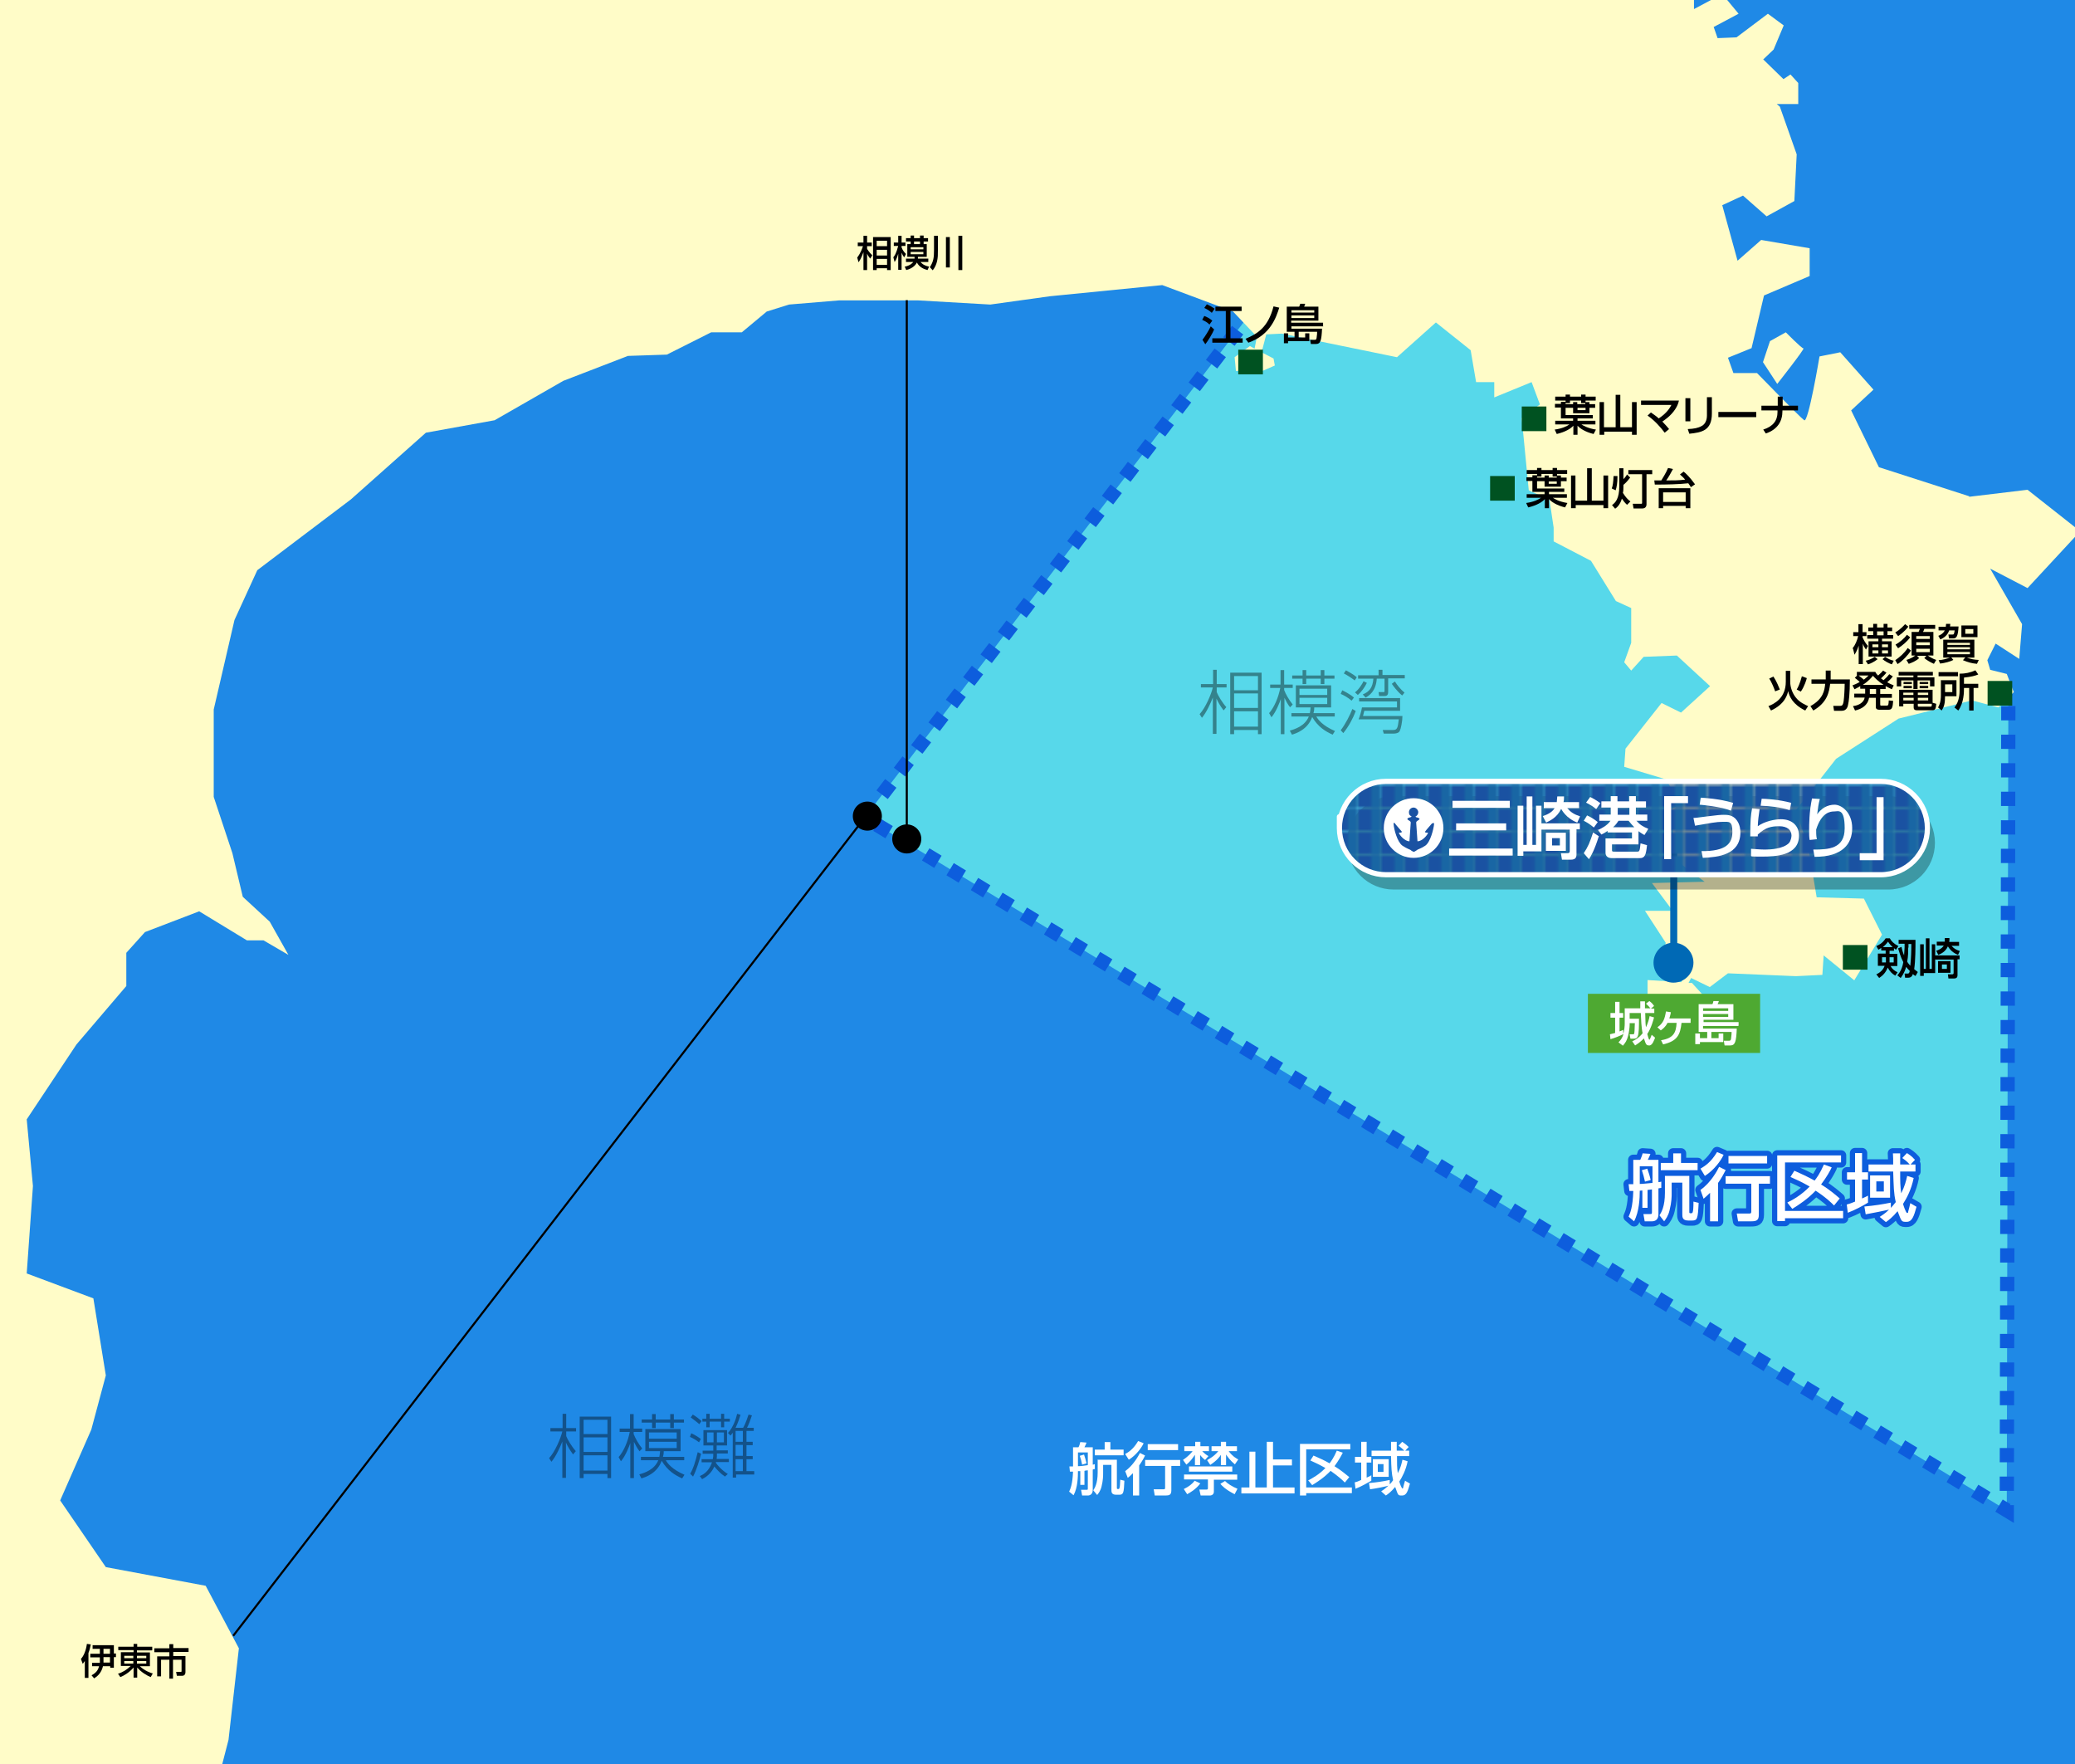
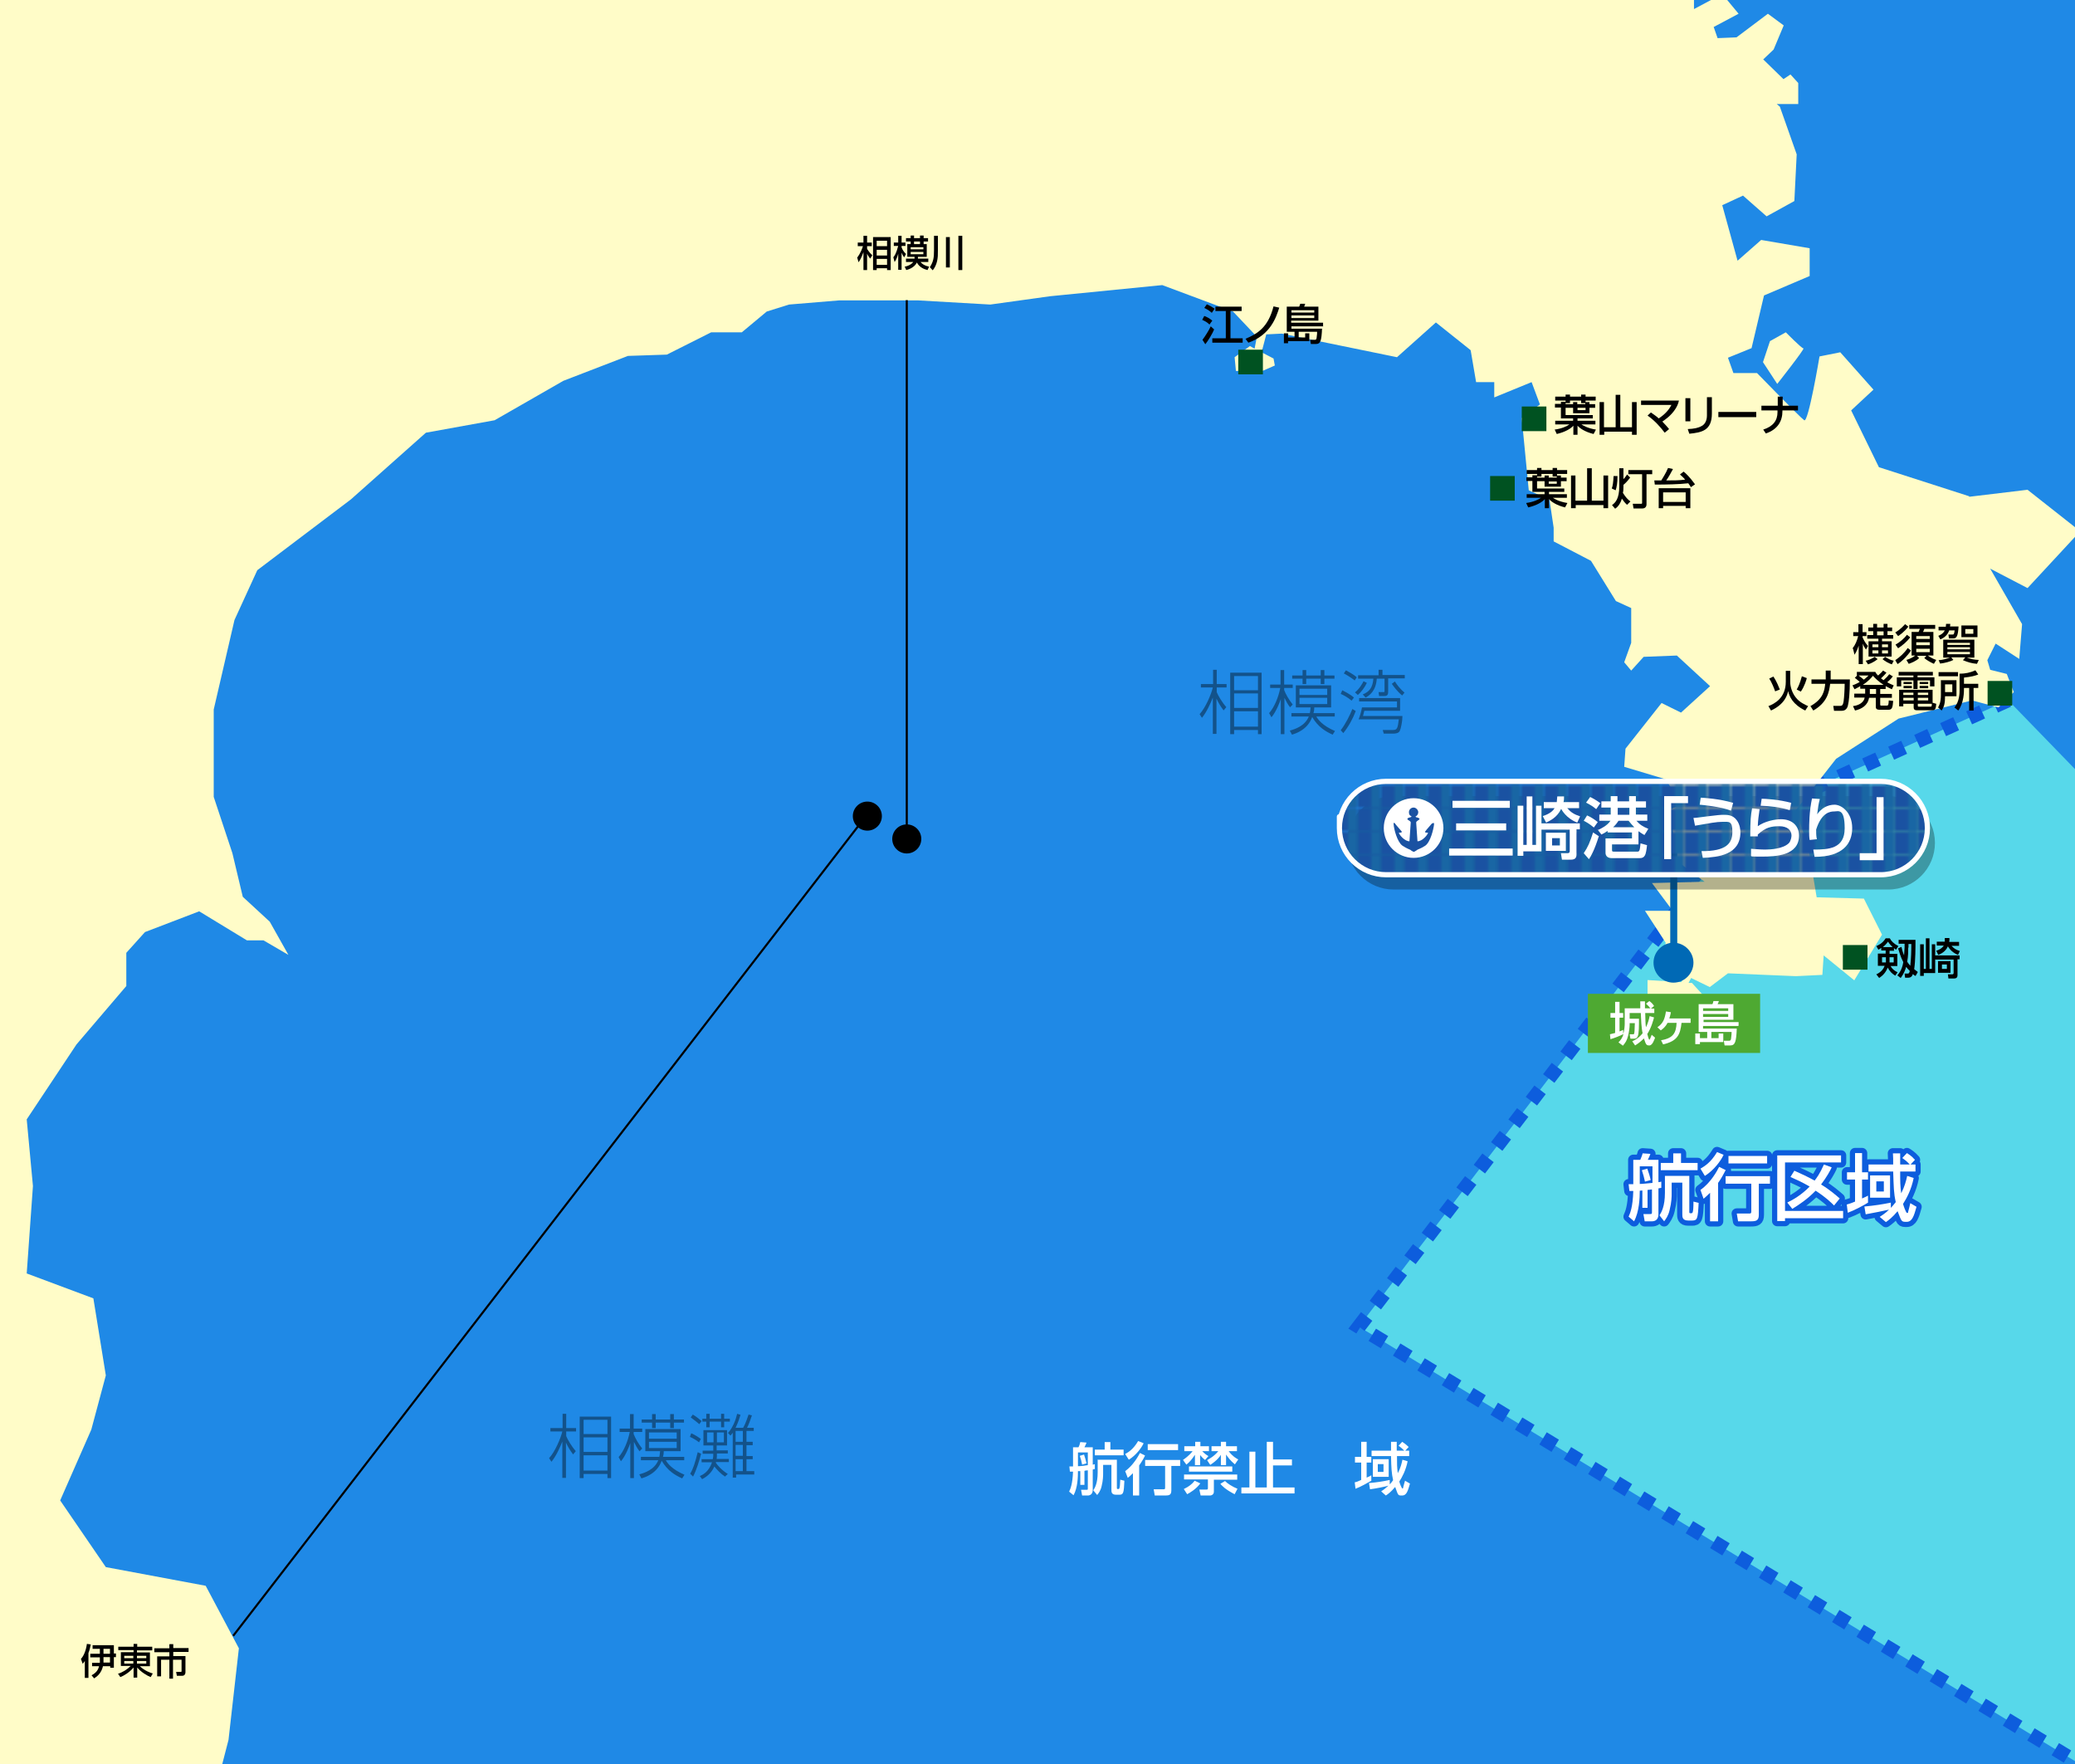
<svg xmlns="http://www.w3.org/2000/svg" width="800" height="680" version="1.1" viewBox="0 0 800 680">
  <defs>
    <style>
      .cls-1 {
        fill: #005221;
      }

      .cls-2 {
        fill: #fff;
      }

      .cls-3 {
        opacity: .4;
      }

      .cls-4 {
        fill: #1966a4;
      }

      .cls-5, .cls-6, .cls-7, .cls-8, .cls-9 {
        fill: none;
      }

      .cls-10 {
        isolation: isolate;
      }

      .cls-6 {
        stroke: #000;
        stroke-width: .8px;
      }

      .cls-7 {
        stroke: #fff;
        stroke-width: 2px;
      }

      .cls-7, .cls-8 {
        stroke-linejoin: round;
      }

      .cls-8 {
        stroke: #0d5ddd;
        stroke-width: 4px;
      }

      .cls-11 {
        fill: #4ea932;
      }

      .cls-12 {
        fill: #57d8ea;
        stroke: #0d5ddd;
        stroke-dasharray: 5.5;
        stroke-width: 5.5px;
      }

      .cls-13 {
        fill: url(#_新規パターンスウォッチ_1);
      }

      .cls-14 {
        fill: #1f89e6;
      }

      .cls-15 {
        fill: #0069b5;
      }

      .cls-16 {
        fill: #1a52a2;
      }

      .cls-17 {
        mix-blend-mode: multiply;
        opacity: .3;
      }

      .cls-9 {
        stroke: #0069b5;
        stroke-width: 2.7px;
      }

      .cls-18 {
        fill: #fffcc8;
      }

      .cls-19 {
        clip-path: url(#clippath);
      }
    </style>
    <clipPath id="clippath">
      <rect class="cls-5" width="800" height="680" />
    </clipPath>
    <pattern id="_新規パターンスウォッチ_1" data-name="新規パターンスウォッチ 1" x="0" y="0" width="8.5" height="8.5" patternTransform="translate(163.8 240)" patternUnits="userSpaceOnUse" viewBox="0 0 8.5 8.5">
      <g>
        <rect class="cls-5" width="8.5" height="8.5" />
        <rect class="cls-16" x="0" width="8.5" height="8.5" />
        <rect class="cls-4" x="4.8" width="3.8" height="8.5" />
      </g>
    </pattern>
  </defs>
  <g class="cls-10">
    <g id="map">
      <g class="cls-19">
        <rect class="cls-14" x="-71.4" y="-8.2" width="1101.9" height="692.1" />
-         <path class="cls-12" d="M774.2,269.9s-143.8-123.8-143.8-126.7-46.7-69.6-46.7-69.6l-100.3,45.5-150,196,440.3,267.1.6-312.2" />
+         <path class="cls-12" d="M774.2,269.9l-100.3,45.5-150,196,440.3,267.1.6-312.2" />
        <polygon class="cls-18" points="924.4 24 912.6 37.9 928.7 51.8 932.9 59.3 920.1 64.6 911.5 48.6 892.8 67.8 900.3 82.3 909.4 79.6 910.5 84.4 884.3 99.9 877.3 112.8 846.8 116.5 912.1 142.2 927.6 155.5 927.6 166.8 922.8 168.9 922.2 176.9 944.2 203.1 944.2 248.6 922.2 260.9 912.6 270.5 890.7 284.4 887.5 306.3 885.9 326.6 889.1 331.4 887.5 336.8 888 346.9 898.7 355 907.8 370.5 908.3 380.1 899.8 403.6 894.4 405.8 895 419.7 899.8 426.1 908.3 426.6 915.3 442.6 910.5 456.5 891.8 465.6 889.6 473.7 898.2 486.5 905.1 502 902.5 510.5 892.3 515.9 883.2 508.9 876.8 516.4 893.9 526.6 905.7 526.1 916.9 536.2 926.5 536.2 934 554.9 936.1 577.4 927.6 588.1 918.5 591.8 918.5 585.9 896 585.9 896.6 591.3 889.1 601.4 883.7 603.6 856.5 610 846.3 609.5 835.1 606.3 823.3 606.8 812.1 606.3 809.4 611.6 809.4 615.9 808.9 621.2 813.2 628.2 816.4 631.4 823.9 631.4 829.2 636.2 838.8 636.7 866.1 648 876.3 654.4 883.2 661.9 948.4 661.9 956.5 41.6 924.4 24" />
        <path class="cls-18" d="M759.2,191.3l-34.8-11.2-10.7-21.9,8.6-8-12.8-14.4-8,1.6s-4.3,25.7-5.9,24.6c-1.6-1.1-18.2-18.2-18.2-18.2h-9.1l-2.1-5.9,9.1-3.7,4.8-20.3,17.6-7.5v-10.7l-18.7-3.2-9.1,8-5.9-21.4,8-3.7,9.1,8,10.7-5.9.9-18-6.5-18.4-1.2-1h8.3v-8.1l-3-3.3-2.7,1.8-7.8-7.6,4-3.8,3.9-9.3-6.1-4.5-12.1,9.1-7.3.3-1.5-4.3,9.6-5.1-6.3-7.6-10.9,5.8V-3.9l3.8-7.8h11.4l11.7-4.5-1.3-3-5.3-1.3-9.6,2.5-3-4.8-32.7,13.7-.3-.3H-70.6v725H58.5l18.4-1.6,11.2-43.3,4-35.3-12.8-24.1-38.5-7.2-17.6-25.7,12-27.3,5.6-20.9-4.8-29.7-25.7-9.6,2.4-33.7-2.4-25.7,19.2-28.9,19.2-22.5v-12.8l7.2-8,20.9-8,18.4,11.2h6.4l9.6,5.6-7.2-12.8-10.4-9.6-4-16.8-7.2-21.7v-33.7l8-34.5,8.8-19.2,36.1-27.3,28.9-25.7,26.5-4.8,26.5-15.2,24.9-9.6,15-.5,17.1-8.6h11.8l9.6-8,8.6-2.7,19.3-1.6h30.5l27.8,1.6,23-3.2,43.3-4.3,27.3,10.2,8.6,9.1h.7s-1,5.2-1,5.2l-1.8-1-5.9,4.3.5,5.3h10.2l4.8-2.1-.5-2.7-4.6-2.4,1.8-6.9,6-.3,44.4,9.1,15-13.4,13.4,10.7,2.1,12.3h7v5.9l14.4-5.9,3.2,8.6-7,5.3,2.7,27.8,8,3.7,1.6,10.7v5.3l14.4,7.5,9.6,15.5,5.9,2.7v13.4l-2.7,7.5,2.7,3.2,4.8-5.3,12.8-.5,12.8,11.8-11.2,10.2-7.5-3.7-13.9,17.6-.5,7,16,4.8,5.9,9.6-4.3,2.1,2.7,19.8,10.7,8-20.3.5,8,10.7h-10.7l8,12.3-1.6,8,8.9,4.3-1.3,2.9-13-.8v5.9l11.8,4.8,11.8,4.3,3.7-2.7-10.2-11.2h-1.3c0,0,1-1.9,1-1.9l7.2,3.5,7-5.3,26.2,1.1,10.2-.5.5-7.5,11.8,9.6,10.7-17.6-7-13.9-18.2-.5-3.2-19.2-4.8-14.4,15.5-19.8,24.1-15.5,28.3-7,10.2,2.7,5.9-5.9-2.7-7-6.4-1.6-1.1-3.7,3.2-6.4,9.1,5.9,1.1-13.4-12.3-21.4,14.4,7.5,20.3-21.9-20.3-16-22.5,2.7Z" />
        <g>
          <path d="M730.3,366.5h-1.8v1.2h3v4.7h-2.6c.5,1,1.4,1.8,2.7,2.4l-.9,1.3c-1.3-.8-2.1-1.6-2.9-3.1-.8,1.9-1.8,3-3.3,4l-1.1-1.4c1.5-.7,2.7-1.8,3.2-3.3h-2.6v-4.7h3v-1.2h-1.7v-1c-.5.4-.8.5-1.1.7l-.8-1.4c.7-.3,2.4-1,3.6-3h1.6c.6,1.1,1.4,2,3.3,3l-.9,1.4c-.4-.3-.6-.4-.8-.6v.8ZM727.1,369h-1.5v2h1.5v-2ZM729.7,365.1c-.5-.5-1-.9-1.8-2.1-.5.7-1.1,1.4-2,2.1h3.7ZM730.1,369h-1.6v2h1.6v-2ZM738.4,376.2c-.4-.3-.6-.4-.9-.7-.3.8-.7,1.4-1.9,1.4h-1.1l-.2-1.6h1.1c.4,0,.7,0,.9-1-.7-.7-1.1-1.2-1.4-1.6-.7,2.5-1.7,3.7-2.1,4.3l-1.3-1c.5-.6,1.8-2,2.3-5.1-1.1-2.1-1.6-4.1-2-5.3l1.3-.6c.4,1.8.7,2.6,1,3.3,0-.8.2-2.2.2-3.1v-1.4h-2.3v-1.5h6.5c0,2.9,0,8-.5,11.3.6.5,1,.8,1.4,1.1l-.8,1.4ZM735.7,365.3c0,1.3,0,3.3-.4,5.4.4.7.8,1.1,1.2,1.6.3-2.8.4-5.6.4-8.4h-1.1v1.4Z" />
          <path d="M746.1,369.7v5.4h-4.4v1.1h-1.4v-12.2h1.4v9.5h.8v-11.8h1.4v11.8h.9v-9.5h1.3v4.3h9.4v1.5h-.8v6c0,.5,0,1.4-1.4,1.4h-2.1l-.2-1.6h1.6c.6,0,.6-.3.6-.7v-5h-7ZM751.6,361.7c0,.5,0,.9-.1,1.4h3.8v1.5h-2.9c.9,1,1.6,1.5,3.2,2l-.7,1.5c-2.8-1.1-3.8-3.2-3.9-3.3-1,2.2-2.8,2.9-3.7,3.3l-.8-1.6c.7-.2,2.2-.8,2.9-2h-2.7v-1.5h3.1c0-.5,0-.9,0-1.4h1.7ZM752,370.5v4.5h-4.8v-4.5h4.8ZM748.7,371.8v1.7h1.9v-1.7h-1.9Z" />
        </g>
        <g>
          <path d="M464.3,121.8c.8.3,1.9.8,3.1,1.8l-1.1,1.5c-1.1-1-1.5-1.2-2.8-1.8l.8-1.5ZM468.1,127c-.6,1.5-2.4,4.5-3.4,5.7l-1.1-1.7c1-1.3,2.5-3.7,3.2-5.2l1.3,1.2ZM465.3,117.3c.9.4,2,1,3,1.7l-1.1,1.6c-.7-.6-1.4-1.2-2.9-1.9l1-1.4ZM478.7,118.2v1.7h-4.3v10.5h4.7v1.7h-11.7v-1.7h5.2v-10.5h-4v-1.7h10.1Z" />
          <path d="M480.2,130.6c4.5-1.9,8.7-4.3,10.8-12.5l2.2.5c-1.2,3.8-3.4,10.5-11.9,13.5l-1.1-1.5Z" />
          <path d="M510.2,125.8h-12.3v.9h11.8c-.2,4.6-.6,5.9-2.3,5.9h-2l-.3-1.6h1.6c.5,0,.8,0,.9-.7.2-1.2.2-2,.2-2.4h-7.1v2.2h2.5v-1.6h1.6v3h-8.2v.8h-1.6v-3.8h1.6v1.6h2.5v-2.2h-3v-9.7h4.8c.1-.3.3-.7.4-1.1h1.9c-.1.4-.2.7-.4,1.1h5.5v5.4h-10.5v.8h12.3v1.3ZM497.9,119.6v.9h8.8v-.9h-8.8ZM497.9,121.6v1h8.8v-1h-8.8Z" />
        </g>
        <path class="cls-18" d="M688.5,128.1l-6.1,3.4-2.7,8.1,5.5,8.4s10.8-13.7,10.1-13.7-6.8-6.2-6.8-6.2Z" />
        <g>
          <path d="M592.6,183.3v-.6h-4v-1.5h4v-.8h1.7v.8h4.3v-.8h1.7v.8h3.9v1.5h-3.9v1h-1.7v-1h-4.3v1h-1.7v.4h2.9v-.8h1.6v.8h3.1v-.8h1.6v.8h2.2v1.4h-2.2v2.1h-6.3v-2.1h-2.9v2.8h10.5v1.3h-5.9v.9h6.9v1.4h-5.4c.6.4,2.4,1.5,5.6,2l-.9,1.7c-3.3-.8-5.3-2.2-6.2-3.2v3.5h-1.6v-3.5c-1.1,1.2-3.1,2.4-6.4,3.2l-.8-1.7c2.9-.4,4.7-1.3,5.7-2h-5.5v-1.4h6.9v-.9h-4.7v-4.2h-2.3v-1.4h2.3v-.8h1.7ZM597.1,185.6v.9h3.1v-.9h-3.1Z" />
          <path d="M607.4,183.3v9.7h4.5v-12.5h1.8v12.5h4.5v-9.7h1.8v12.6h-1.8v-1.2h-10.7v1.2h-1.8v-12.6h1.8Z" />
          <path d="M623.6,183.7c0,2.5-.3,4.1-.7,5.3l-1.5-.7c.4-1,.6-2.5.7-4.8h1.5ZM625.9,184.7c.8-.8,1.1-1.3,1.4-1.8l1.2,1.2c-1.2,1.6-2.2,2.5-2.6,2.8v.5c0,.9,0,1.8-.2,2.6,1,1.6,1.9,2.6,2.9,3.3l-1.3,1.3c-.9-.8-1.4-1.5-2-2.4-.7,2.5-2.1,3.6-2.6,3.9l-1.2-1.4c1.3-.9,2.8-2.5,2.8-7.2v-7h1.6v4.2ZM637,181.2v1.6h-2.2v11.6c0,1.4-1.1,1.6-1.5,1.6h-3.5l-.3-1.8h3.1c.4,0,.5,0,.5-.4v-11h-5.3v-1.6h9.3Z" />
          <path d="M637.8,185.2c.3,0,1.9,0,2.7,0,.4-.7,1.8-2.8,2.6-4.8l1.9.4c-.8,1.5-1.6,3-2.6,4.4,2.8,0,4.9,0,7.3-.3-.9-1.1-1.5-1.5-2-2l1.4-1.1c.9.7,2.3,2,4.4,4.9l-1.6,1.1c-.2-.4-.5-.8-1-1.5-3.5.4-8.4.5-12.9.5l-.2-1.6ZM651.7,188.2v7.7h-1.8v-.9h-8.7v.9h-1.7v-7.7h12.2ZM641.2,189.8v3.7h8.7v-3.7h-8.7Z" />
        </g>
        <g class="cls-3">
          <g>
            <path d="M471.7,273.8c-1.3-1.7-2.2-3.4-2.7-4.5v13.6h-1.4v-14c-.8,2.1-2.5,5.8-4.2,7.8l-.9-1.4c2.3-2.5,4.5-7.7,5.1-10.3h-4.6v-1.3h4.7v-5.5h1.4v5.5h3.8v1.3h-3.8v1.8c.5,1.3,2.1,4,3.7,5.8l-1,1.2ZM486.5,283h-1.5v-1.6h-9.2v1.6h-1.5v-23.7h12.1v23.7ZM485,260.6h-9.2v5.5h9.2v-5.5ZM485,267.3h-9.2v5.6h9.2v-5.6ZM485,274.2h-9.2v5.9h9.2v-5.9Z" />
            <path d="M497.4,272.7c-.9-1.1-1.7-2.7-2.2-3.7v14h-1.4v-13.5c-.4,1.2-1.8,4.9-3.6,7l-.9-1.6c2.1-2.4,3.6-6.2,4.3-9.7h-3.9v-1.3h4v-5.6h1.4v5.6h3.3v1.3h-3.3v.8c.6,1.6,1.8,3.7,3.3,5.6l-1.1,1.1ZM497.4,281.6c1.8-.5,5.7-1.7,7.2-5.4h-6.7v-1.3h7.1c.1-.5.2-1.1.3-2.2h-5.7v-8.5h13.6v8.5h-6.5c0,.5,0,1.1-.3,2.2h8.2v1.3h-7.1c.6,1.1,2.3,3.5,7.2,5.6l-.9,1.4c-2.7-1.2-5.6-2.9-7.9-6.8-1.7,4.8-6.1,6.3-7.8,6.8l-.8-1.5ZM503.6,258.3v2.1h5.6v-2.1h1.4v2.1h3.9v1.2h-3.9v2.1h-1.4v-2.1h-5.6v2.1h-1.4v-2.1h-4v-1.2h4v-2.1h1.4ZM511.7,265.5h-10.7v2.4h10.7v-2.4ZM511.7,269h-10.7v2.4h10.7v-2.4Z" />
            <path d="M521.1,270.1c-1.5-1.3-3.2-2.2-4.2-2.6l.6-1.4c.6.3,2.9,1.4,4.5,2.8l-.9,1.2ZM522.7,274.1c-1.1,2.9-2.7,5.9-4.8,8.5l-1-1.1c1.8-2.3,3.6-5.9,4.5-8.2l1.3.8ZM522.3,262.3c-1-.8-3-2.1-4.2-2.7l.8-1.2c.7.4,2.9,1.5,4.2,2.7l-.9,1.3ZM527,263.2c-.8,1.7-2.1,3.5-3.5,4.7l-1.1-1c1.5-1.1,2.9-3.4,3.3-4.3l1.2.6ZM531.5,260.2v-2h1.5v2h8.6v1.3h-6.4v4.7c0,1.2,0,2.1-1.4,2.1h-2.1l-.2-1.5h1.8c.5.1.5-.2.5-.5v-4.7h-3c-.3,4.9-3,6.6-4.3,7.3l-1.1-1.2c2.6-1.1,3.8-2.6,4.1-6.1h-5.9v-1.3h7.9ZM539.8,269.1v4.9h-13.8c-.2.8-.3,1.3-.5,2h15.2c0,2-.6,4.9-1,5.7-.2.5-.8,1.1-2.6,1.1h-3.6l-.4-1.4h4c1.6,0,1.8-.8,2.2-4.1h-15.5c.4-1,1-2.8,1.3-4.6h13.5v-2.3h-14.6v-1.3h16ZM537.8,262.7c.7,1.2,2.3,3.2,3.7,4.3l-.9,1.1c-2-1.6-3.6-3.9-4-4.5l1.2-.9Z" />
          </g>
        </g>
        <g>
          <path d="M330.4,99.4c1.5-1.9,2.1-3.9,2.3-4.5h-2v-1.4h2.2v-2.6h1.4v2.6h1.8v1.4h-1.8v1c.1.2.8,1.4,2,2.5l-.8,1.3c-.4-.6-.8-1-1.2-1.9v6.3h-1.4v-6.9c-.9,2.4-1.4,3.2-1.9,3.9l-.5-1.8ZM343.4,91.4v12.7h-1.4v-.7h-4v.7h-1.4v-12.7h6.8ZM338,92.8v2.1h4v-2.1h-4ZM338,96.3v2.2h4v-2.2h-4ZM338,99.8v2.3h4v-2.3h-4Z" />
          <path d="M344.4,99.2c.5-.6,1.1-1.4,1.9-4.4h-1.7v-1.3h1.7v-2.6h1.3v2.6h1.5v1.3h-1.5v.6c.5,1.3,1.2,2,1.7,2.5l-.7,1.3c-.6-.8-.7-1.1-1-1.8v6.6h-1.3v-6.2c-.5,1.9-1.1,2.8-1.4,3.2l-.5-1.9ZM351.1,94.1v-1h-1.8v-1.3h1.8v-1h1.3v1h2.3v-1h1.4v1h1.7v1.3h-1.7v1h1.2v4.9h-3.4c0,.3,0,.4,0,.7h4v1.3h-3c.7.8,1.5,1.4,3.3,1.8l-.6,1.3c-1.6-.4-3.2-1.2-4.1-2.9-.3.6-1.3,2.2-4.1,2.9l-.6-1.3c2-.4,2.9-1.3,3.3-1.8h-2.8v-1.3h3.3c0-.3,0-.4,0-.7h-2.8v-4.9h1.3ZM351.1,95.3v.8h4.9v-.8h-4.9ZM351.1,97.1v.9h4.9v-.9h-4.9ZM354.7,94.1v-1h-2.3v1h2.3Z" />
          <path d="M360.1,90.9h1.5v5.5c0,2.1,0,2.6-.3,4.2-.3,1.3-.8,2.5-1.7,3.6l-1.1-1.2c1.4-2.2,1.6-3.7,1.6-6.6v-5.5ZM364.7,91.4h1.5v11.7h-1.5v-11.7ZM369.5,90.9h1.5v13.2h-1.5v-13.2Z" />
        </g>
        <g>
          <path d="M32.7,640.3c-.2.3-.4.5-.8,1.1l-.7-1.9c1.2-1.3,2-3.5,2.3-5.8l1.5.2c-.2.9-.4,2.1-.9,3.3v9.6h-1.4v-6.6ZM39.7,642.3c-.6,2.5-2,3.8-3.4,4.7l-1-1.2c2.1-1.1,2.6-2.4,2.9-3.5h-2.7v-1.3h3c0-.5,0-.5,0-1.6v-.5h-3.7v-1.4h3.7v-1.9h-2.8v-1.4h8.2v3.2h.8v1.4h-.8v4.1h-1.4v-.6h-2.7ZM42.4,640.9v-2.1h-2.5v.6c0,.8,0,1.1,0,1.5h2.5ZM42.4,637.5v-1.9h-2.5v1.9h2.5Z" />
          <path d="M58.6,636.2h-5.8v.8h5v5.3h-3.9c1.9,1.8,4.2,2.6,5,2.8l-.8,1.4c-1.3-.5-3.7-1.9-5.2-3.7v3.9h-1.4v-3.9c-1.6,1.9-3.8,3.2-5.1,3.7l-.9-1.3c1.7-.5,3.5-1.6,4.9-3h-3.8v-5.3h4.9v-.8h-5.9v-1.3h5.9v-1.1h1.4v1.1h5.8v1.3ZM47.9,639.2h3.5v-.9h-3.5v.9ZM47.9,641.3h3.5v-1h-3.5v1ZM52.8,638.3v.9h3.6v-.9h-3.6ZM52.8,640.3v1h3.6v-1h-3.6Z" />
          <path d="M65.4,633.8h1.4v1.5h5.9v1.5h-5.9v1.6h4.7v6.1c0,.3,0,1.5-1.3,1.5h-2l-.3-1.5h1.8c.3,0,.3-.1.3-.4v-4.3h-3.3v7.3h-1.4v-7.3h-3.2v6.4h-1.5v-7.7h4.7v-1.6h-5.8v-1.5h5.8v-1.5Z" />
        </g>
        <g class="cls-3">
          <g>
            <path d="M220.9,560.6c-1.3-1.7-2.2-3.4-2.7-4.5v13.6h-1.4v-14c-.8,2.1-2.5,5.8-4.2,7.8l-.9-1.4c2.3-2.5,4.5-7.7,5.1-10.3h-4.6v-1.3h4.7v-5.5h1.4v5.5h3.8v1.3h-3.8v1.8c.5,1.3,2.1,4,3.7,5.8l-1,1.2ZM235.7,569.8h-1.5v-1.6h-9.2v1.6h-1.5v-23.7h12.1v23.7ZM234.2,547.3h-9.2v5.5h9.2v-5.5ZM234.2,554.1h-9.2v5.6h9.2v-5.6ZM234.2,561h-9.2v5.9h9.2v-5.9Z" />
            <path d="M246.6,559.5c-.9-1.1-1.7-2.7-2.2-3.7v14h-1.4v-13.5c-.4,1.2-1.8,4.9-3.6,7l-.9-1.6c2.1-2.4,3.6-6.2,4.3-9.7h-3.9v-1.3h4v-5.6h1.4v5.6h3.3v1.3h-3.3v.8c.6,1.6,1.8,3.7,3.3,5.6l-1.1,1.1ZM246.6,568.3c1.8-.5,5.7-1.7,7.2-5.4h-6.7v-1.3h7.1c.1-.5.2-1.1.3-2.2h-5.7v-8.5h13.6v8.5h-6.5c0,.5,0,1.1-.3,2.2h8.2v1.3h-7.1c.6,1.1,2.3,3.5,7.2,5.6l-.9,1.4c-2.7-1.2-5.6-2.9-7.9-6.8-1.7,4.8-6.1,6.3-7.8,6.8l-.8-1.5ZM252.8,545.1v2.1h5.6v-2.1h1.4v2.1h3.9v1.2h-3.9v2.1h-1.4v-2.1h-5.6v2.1h-1.4v-2.1h-4v-1.2h4v-2.1h1.4ZM260.9,552.2h-10.7v2.4h10.7v-2.4ZM260.9,555.8h-10.7v2.4h10.7v-2.4Z" />
            <path d="M269.5,556c-.8-.7-2.5-1.7-3.5-2.1l.5-1.4c1.6.7,2.9,1.6,3.7,2.2l-.7,1.3ZM266.1,568.1c1.2-2,1.9-4.3,2.9-8.3l1.3.6c-.6,2.4-1.8,6.4-3.1,8.8l-1.1-1.1ZM269.6,549c-.6-.6-2.6-2.1-3.3-2.6l.8-1.1c1.4.8,2.7,1.9,3.4,2.5l-.9,1.2ZM276.4,559.1h4.2v1.2h-4.2c0,.9,0,1.5-.1,2.1h4.7v1.2h-5v.3c.6.9,2.2,2.8,4.6,4.3l-1.1,1c-1.8-1.2-3.2-2.8-4.1-3.9-.6,1.4-1.8,3.4-4.7,4.9l-.9-1.2c.9-.4,3.4-1.4,4.7-5.3h-4v-1.2h4.3c.2-.8.2-1.2.2-2.1h-4.1v-1.2h4.1v-2h-3.8v-5.9h9.1v5.9h-4v2ZM273.6,545v1.9h4.4v-1.9h1.2v1.9h2.2v1.1h-2.2v2.2h-1.2v-2.2h-4.4v2.2h-1.3v-2.2h-1.5v-1.1h1.5v-1.9h1.3ZM275.1,552.2h-2.5v3.8h2.5v-3.8ZM276.4,556h2.7v-3.8h-2.7v3.8ZM280.5,552.5c.5-.4,1.3-1.3,2.4-3.6.8-1.8,1.1-3.1,1.3-3.9l1.3.4c-.3,1-.9,2.9-1.9,5h2.9c1-1.6,1.9-4.6,2.1-5.1l1.3.3c-.7,2.1-1.2,3.5-1.9,4.8h2.6v1.2h-2.8v4.2h2.4v1.3h-2.4v4.2h2.4v1.2h-2.4v4.6h3v1.3h-7v1.2h-1.3v-17.3c-.4.6-.6.8-.9,1.1l-.9-1ZM286.4,551.6h-2.8v4.2h2.8v-4.2ZM286.4,557h-2.8v4.2h2.8v-4.2ZM286.4,562.5h-2.8v4.6h2.8v-4.6Z" />
          </g>
        </g>
        <g>
          <path d="M714.2,250c1.1-1.4,1.8-3.1,2.2-4.8h-1.9v-1.5h2v-3.1h1.6v3.1h1.5v1.5h-1.5v.5c.4.9,1.1,2.3,2.1,3.3l-.8,1.4c-.4-.6-.9-1.3-1.2-2.3v7.9h-1.6v-7.1c-.7,2.2-1.4,3.1-1.6,3.5l-.6-2.4ZM723.9,254.1c-1,.8-2.6,1.7-3.7,2l-.9-1.4c.6-.1,2-.5,3.5-1.5l1.1.9ZM724.2,247.2v-1h-4.3v-1.4h2.3v-1.5h-1.9v-1.4h1.9v-1.4h1.5v1.4h2.5v-1.4h1.5v1.4h1.8v1.4h-1.8v1.5h2.2v1.4h-4.3v1h3.7v5.9h-8.9v-5.9h3.7ZM721.9,248.4v1.1h2.3v-1.1h-2.3ZM721.9,250.7v1.2h2.3v-1.2h-2.3ZM723.7,243.4v1.5h2.5v-1.5h-2.5ZM727.9,249.5v-1.1h-2.3v1.1h2.3ZM727.9,251.9v-1.2h-2.3v1.2h2.3ZM726.8,253.2c1.2.8,2,1.2,3.3,1.5l-.7,1.4c-1-.3-2.7-1.2-3.6-2l1.1-1Z" />
          <path d="M735.8,241.5c-1.6,2.1-3.4,3.3-4,3.7l-1.1-1.4c2.1-1.2,3.4-2.8,3.8-3.2l1.3,1ZM736.8,250.7c-1.2,1.9-3.3,4.1-5.2,5.3l-.9-1.5c1.6-1.1,3.5-2.7,4.8-4.7l1.3,1ZM736.5,245.6c-1.2,1.7-2.9,3.1-4.7,4.3l-1-1.4c1.6-.9,3.4-2.4,4.4-3.8l1.3,1ZM743.4,252.8c.4.3,1.8,1.2,3.1,1.6l-.9,1.5c-1.3-.6-2.6-1.3-3.7-2.2l.8-.9h-3.6l.8.9c-1.1,1.1-3.1,1.9-4,2.2l-.9-1.5c1.7-.5,2.9-1.3,3.4-1.7h-1.4v-9.1h2.7c.3-.7.3-.7.5-1.2h-4.1v-1.5h10v1.5h-4.2c-.1.4-.2.6-.5,1.2h4v9.1h-2.2ZM738.8,245.2v1.1h5.2v-1.1h-5.2ZM738.8,247.6v1.1h5.2v-1.1h-5.2ZM738.8,250.1v1.3h5.2v-1.3h-5.2Z" />
          <path d="M750.2,241.5c0-.4.1-.7.1-1h1.6c0,.4,0,.6-.1,1h3.3c-.2,3.8-.8,4.6-2,4.6h-1.7l-.2-1.5h1.6c.4,0,.6,0,.8-1.6h-2.1c-.7,2-2.1,2.9-3.4,3.5l-.8-1.4c.5-.2,1.8-.7,2.5-2.1h-2.4v-1.4h2.8ZM747.4,254.5c1.6-.1,3.3-.6,4.4-1h-2.6v-6.9h12v6.9h-2.9c1.7.6,2.7.8,4.6.9l-.7,1.5c-2.1-.2-3.4-.6-5.4-1.4l.9-1.1h-5.4l.8,1c-1.1.6-3.3,1.2-5.1,1.4l-.6-1.4ZM750.8,247.8v.8h8.7v-.8h-8.7ZM750.8,249.5v.8h8.7v-.8h-8.7ZM750.8,251.3v.9h8.7v-.9h-8.7ZM756.2,241.1h6.2v4.5h-6.2v-4.5ZM757.7,242.5v1.8h3.1v-1.8h-3.1Z" />
          <path d="M688.4,258.6h1.8v4.2c0,2.2.9,4.5,2.1,6,1.4,1.9,3.7,2.9,4.8,3.4l-1.1,1.7c-4.9-2.4-6.1-5.4-6.6-7.5-.3,1.4-1.2,5-6.6,7.5l-1-1.7c2.3-.9,6.7-3.1,6.7-9.4v-4.2ZM684.4,266.5c-.4-1.1-1.3-3.5-2.3-4.9l1.6-.8c.4.6,1.2,1.7,2.5,5l-1.8.7ZM692.7,265.8c.5-.8,1.2-2.2,2-5.1l1.9.7c-.1.5-.9,3.2-2.3,5.2l-1.6-.8Z" />
          <path d="M698,272.2c5-2.8,5.4-6,5.7-8.6h-5.3v-1.7h5.5c0-.2,0-1.3,0-2.2v-1.2h1.9v1.3c0,1,0,1.6,0,2.1h7.4c0,5.5-.4,8.6-.7,9.8-.1.6-.5,2.3-2.4,2.3h-3l-.3-1.9h2.7c.9,0,1.1-.6,1.3-1.8.2-1.4.4-4.8.4-6.7h-5.6c-.4,3.2-1.1,7.2-6.5,10.3l-1.1-1.7Z" />
          <path d="M729.8,260.7c-.3.4-.9,1.2-2.2,2.3,1,.6,1.8.9,2.5,1.2l-.7,1.5c-.6-.3-1.3-.6-2.4-1.2v1.1h-2.1v1.9h4.5v1.5h-4.5v2.6c0,.4.2.4.4.4h2.1c.7,0,.7-.4.8-2l1.7.2c-.2,2.5-.4,3.4-1.8,3.4h-3.4c-.5,0-1.5,0-1.5-1.1v-3.5h-2.6c-.5,2.9-2.8,4.3-5.4,4.9l-.8-1.7c2.6-.3,4.3-1.7,4.5-3.3h-4v-1.5h4.2v-1.9h-1.9v-1c-1,.6-1.6.9-2.2,1.2l-.8-1.5c.5-.2,1.4-.5,2.8-1.3,0,0-.9-.9-1.9-1.6l.9-.9h-.1v-1.4h7.1c.2.4.5.9,1.1,1.4,1.3-1.2,1.4-1.3,1.9-1.9l1.3.8c-.6.8-1.4,1.5-2.1,2.2.3.2.5.4,1,.7,1.3-1.2,1.6-1.5,2.2-2.3l1.3.8ZM716.6,260.4c.8.6,1.9,1.5,2,1.6.9-.7,1.3-1.1,1.8-1.6h-3.7ZM726.2,264c-1.9-1.2-3.4-2.7-4.1-3.5-.6.7-1.6,2-3.9,3.5h8ZM720.9,265.6v1.9h2.4v-1.9h-2.4Z" />
          <path d="M732,259h13.2v1.4h-5.9v.7h6.5v3.5h-1.7v-2.3h-4.8v3.3h-1.6v-3.3h-4.7v2.3h-1.7v-3.5h6.4v-.7h-5.7v-1.4ZM746.5,271.3c-.1,1.6-.3,2.5-1.4,2.5h-5.7c-.8,0-1.6,0-1.6-1.1v-1.4h-4v1h-1.6v-6.4h12.9v5l1.4.4ZM733.8,269v1h4v-1h-4ZM733.8,267v.9h3.9v-.9h-3.9ZM733.9,262.9h3.2v.8h-3.2v-.8ZM733.9,264.4h3.2v.9h-3.2v-.9ZM739.4,267v.9h4v-.9h-4ZM739.4,269v1h4v-1h-4ZM739.4,271.3v.6c0,.4,0,.5.4.5h4.4c.5,0,.6,0,.6-1.1h-5.5ZM740.1,262.9h3.3v.8h-3.3v-.8ZM740.1,264.4h3.3v.9h-3.3v-.9Z" />
          <path d="M748.2,262.2h6.1v6.2h-4.4c0,2.8-.4,4.1-1.3,5.5l-1.4-1.2c.4-.7,1.1-1.9,1.1-4.8v-5.8ZM754.9,260.7h-7.5v-1.6h7.5v1.6ZM749.9,263.8v3h2.8v-3h-2.8ZM762.7,260c-1.2.5-2.7.9-5.5,1.2v2.4h5.5v1.6h-1.8v8.7h-1.7v-8.7h-2c0,1.5,0,5.7-2.2,8.7l-1.5-1.2c2-2.2,2-5.8,2-6.5v-6.5c2.2,0,4.1-.4,6.1-1.3l1.1,1.6Z" />
        </g>
        <line class="cls-6" x1="349.6" y1="115.7" x2="349.6" y2="324.2" />
        <circle cx="349.6" cy="323.4" r="5.6" />
        <circle cx="334.4" cy="314.6" r="5.6" />
        <line class="cls-6" x1="332" y1="317" x2="89.9" y2="630.6" />
        <g>
          <g>
            <path class="cls-8" d="M633.4,458.9c-.2,0-1,.1-1.2.1,0,2.8-.2,8.1-2.2,11.8l-2.1-1.8c.6-1.4,1.6-3.5,1.8-9.9-.3,0-1,0-1.5,0l-.3-2.6c1.2,0,1.3,0,1.8,0v-9.4h2.7c.3-.7.8-1.9.9-2.5l3,.2c-.2.6-.4,1.1-1,2.3h4.1v8.6c.3,0,.8-.1,1.1-.2v2.4c-.3,0-.8.2-1.1.2v10c0,2.1-1.3,2.7-2.5,2.7h-2.8l-.5-2.8h2.5c.7,0,.8,0,.8-.8v-8.7c-.9.1-1.3.2-1.7.2v6.9h-2v-6.7ZM637.1,449.6h-4.9v6.8c1.3,0,3.3-.3,4.9-.4v-6.4ZM635.1,450.5c.5,1.4,1,2.9,1.3,4.4l-2.2.6c-.4-1.9-.6-2.5-1.2-4.4l2.1-.6ZM641.8,453.3h9.5v13.9c0,.3,0,.5.5.5s.6,0,.8-.4c.2-.6.3-1.7.3-4.1l2,.5c-.3,6.1-.5,6.8-2.5,6.8h-1.5c-2.3,0-2.3-1.4-2.3-2.4v-12.2h-4.1v4.2c0,1,0,3.2-.8,6.4-.5,2.2-1.5,3.5-2.1,4.3l-1.8-2.3c.7-1.1,2.1-3.4,2.1-8.7v-6.5ZM645.2,444.6h2.9v3.7h6.4v2.8h-14.2v-2.8h4.8v-3.7Z" />
            <path class="cls-8" d="M664.5,445.2c-1,2.2-3.6,5.8-7.2,8.1l-1.7-2.8c1.7-1,4-2.4,6.4-6.4l2.6,1.1ZM665.3,451.1c-.6,1.1-1.4,2.8-2.9,4.9v14.8h-3.1v-11c-1.1,1.1-1.8,1.7-2.5,2.3l-1.2-3.4c4.1-2.9,6.5-7.5,7.2-8.9l2.6,1.3ZM682.4,453.4v2.9h-4.3v12c0,2.2-1,2.5-3,2.5h-5l-.5-3h4.7c.6,0,.9,0,.9-.8v-10.7h-9.9v-2.9h17.2ZM681.3,445.6v2.9h-14.9v-2.9h14.9Z" />
            <path class="cls-8" d="M685.2,445.4h24.6v2.7h-21.6v18.7h22.4v2.8h-22.4v1.1h-3v-25.3ZM689.2,463.5c2.1-1,5.4-2.9,8.5-6.1-2.9-1.7-5.4-2.8-7.4-3.7l1.5-2.4c2.3,1,5.3,2.4,7.8,3.8.8-1,2-2.6,3.6-6.2l3,1.1c-.6,1.3-1.9,3.7-4.1,6.6,3.6,2.2,5.8,4.2,7.2,5.4l-2.2,2.7c-1.3-1.3-3.1-3.1-7.1-5.7-3.2,3.3-6.4,5.4-9,7l-1.9-2.4Z" />
            <path class="cls-8" d="M712.1,464.3c.6-.2,1.2-.3,3.1-1.1v-8.5h-3.1v-2.8h3.1v-7.4h2.7v7.4h2.3v2.8h-2.3v7.3c1.4-.6,1.5-.7,2.3-1.1v2.7c-1.6,1-5.1,2.9-7.8,3.9l-.4-3.2ZM729.2,465.4c.4-.4.8-.9,1.7-2-.8-3.4-.8-6-1-11.8h-9.5v-2.7h9.5c0-1.4,0-3.5-.1-4.3h2.8c0,.3,0,2.8,0,4.3h3.7c-1.4-1.5-2.2-2-2.9-2.5l1.8-1.9c.6.4,1.7,1,3.1,2.6l-1.7,1.8h1.9v2.7h-5.9c0,3.9,0,5.5.4,8.4,1.3-2.6,1.9-4.8,2.3-6.7l2.5.8c-.9,4.5-2.7,7.8-4.1,10,.2.7,1.1,3.5,1.6,3.5s.3-.4.4-.6c.1-.4.7-2.5.8-3.2l2.4,1.4c-1,3.6-1.7,5.8-3.8,5.8s-1.9,0-3.5-4.1c-2,2.4-3.5,3.5-4.5,4.2l-2.4-2c1-.7,2.1-1.3,3.6-2.8-1.7.4-6.2,1.3-9,1.8l-.5-3c4.1-.4,6.7-.8,10.2-1.5v2ZM728.7,453.1v8.6h-7.7v-8.6h7.7ZM723.4,455.4v3.9h2.9v-3.9h-2.9Z" />
          </g>
          <g>
            <path class="cls-2" d="M633.4,458.9c-.2,0-1,.1-1.2.1,0,2.8-.2,8.1-2.2,11.8l-2.1-1.8c.6-1.4,1.6-3.5,1.8-9.9-.3,0-1,0-1.5,0l-.3-2.6c1.2,0,1.3,0,1.8,0v-9.4h2.7c.3-.7.8-1.9.9-2.5l3,.2c-.2.6-.4,1.1-1,2.3h4.1v8.6c.3,0,.8-.1,1.1-.2v2.4c-.3,0-.8.2-1.1.2v10c0,2.1-1.3,2.7-2.5,2.7h-2.8l-.5-2.8h2.5c.7,0,.8,0,.8-.8v-8.7c-.9.1-1.3.2-1.7.2v6.9h-2v-6.7ZM637.1,449.6h-4.9v6.8c1.3,0,3.3-.3,4.9-.4v-6.4ZM635.1,450.5c.5,1.4,1,2.9,1.3,4.4l-2.2.6c-.4-1.9-.6-2.5-1.2-4.4l2.1-.6ZM641.8,453.3h9.5v13.9c0,.3,0,.5.5.5s.6,0,.8-.4c.2-.6.3-1.7.3-4.1l2,.5c-.3,6.1-.5,6.8-2.5,6.8h-1.5c-2.3,0-2.3-1.4-2.3-2.4v-12.2h-4.1v4.2c0,1,0,3.2-.8,6.4-.5,2.2-1.5,3.5-2.1,4.3l-1.8-2.3c.7-1.1,2.1-3.4,2.1-8.7v-6.5ZM645.2,444.6h2.9v3.7h6.4v2.8h-14.2v-2.8h4.8v-3.7Z" />
            <path class="cls-2" d="M664.5,445.2c-1,2.2-3.6,5.8-7.2,8.1l-1.7-2.8c1.7-1,4-2.4,6.4-6.4l2.6,1.1ZM665.3,451.1c-.6,1.1-1.4,2.8-2.9,4.9v14.8h-3.1v-11c-1.1,1.1-1.8,1.7-2.5,2.3l-1.2-3.4c4.1-2.9,6.5-7.5,7.2-8.9l2.6,1.3ZM682.4,453.4v2.9h-4.3v12c0,2.2-1,2.5-3,2.5h-5l-.5-3h4.7c.6,0,.9,0,.9-.8v-10.7h-9.9v-2.9h17.2ZM681.3,445.6v2.9h-14.9v-2.9h14.9Z" />
            <path class="cls-2" d="M685.2,445.4h24.6v2.7h-21.6v18.7h22.4v2.8h-22.4v1.1h-3v-25.3ZM689.2,463.5c2.1-1,5.4-2.9,8.5-6.1-2.9-1.7-5.4-2.8-7.4-3.7l1.5-2.4c2.3,1,5.3,2.4,7.8,3.8.8-1,2-2.6,3.6-6.2l3,1.1c-.6,1.3-1.9,3.7-4.1,6.6,3.6,2.2,5.8,4.2,7.2,5.4l-2.2,2.7c-1.3-1.3-3.1-3.1-7.1-5.7-3.2,3.3-6.4,5.4-9,7l-1.9-2.4Z" />
            <path class="cls-2" d="M712.1,464.3c.6-.2,1.2-.3,3.1-1.1v-8.5h-3.1v-2.8h3.1v-7.4h2.7v7.4h2.3v2.8h-2.3v7.3c1.4-.6,1.5-.7,2.3-1.1v2.7c-1.6,1-5.1,2.9-7.8,3.9l-.4-3.2ZM729.2,465.4c.4-.4.8-.9,1.7-2-.8-3.4-.8-6-1-11.8h-9.5v-2.7h9.5c0-1.4,0-3.5-.1-4.3h2.8c0,.3,0,2.8,0,4.3h3.7c-1.4-1.5-2.2-2-2.9-2.5l1.8-1.9c.6.4,1.7,1,3.1,2.6l-1.7,1.8h1.9v2.7h-5.9c0,3.9,0,5.5.4,8.4,1.3-2.6,1.9-4.8,2.3-6.7l2.5.8c-.9,4.5-2.7,7.8-4.1,10,.2.7,1.1,3.5,1.6,3.5s.3-.4.4-.6c.1-.4.7-2.5.8-3.2l2.4,1.4c-1,3.6-1.7,5.8-3.8,5.8s-1.9,0-3.5-4.1c-2,2.4-3.5,3.5-4.5,4.2l-2.4-2c1-.7,2.1-1.3,3.6-2.8-1.7.4-6.2,1.3-9,1.8l-.5-3c4.1-.4,6.7-.8,10.2-1.5v2ZM728.7,453.1v8.6h-7.7v-8.6h7.7ZM723.4,455.4v3.9h2.9v-3.9h-2.9Z" />
          </g>
        </g>
        <rect class="cls-1" x="586.7" y="156.7" width="9.5" height="9.5" />
        <rect class="cls-1" x="574.5" y="183.5" width="9.5" height="9.5" />
        <rect class="cls-1" x="710.5" y="364.3" width="9.5" height="9.5" />
        <rect class="cls-1" x="766.3" y="262.5" width="9.5" height="9.5" />
        <rect class="cls-1" x="477.4" y="134.8" width="9.5" height="9.5" />
        <g>
          <line class="cls-9" x1="645.3" y1="323.4" x2="645.3" y2="371.5" />
          <path class="cls-15" d="M637.5,371.1c0,4.3,3.5,7.7,7.7,7.7s7.7-3.5,7.7-7.7-3.5-7.7-7.7-7.7-7.7,3.5-7.7,7.7Z" />
        </g>
        <g>
          <path d="M603.6,155v-.6h-4v-1.5h4v-.8h1.7v.8h4.3v-.8h1.7v.8h3.9v1.5h-3.9v1h-1.7v-1h-4.3v1h-1.7v.4h2.9v-.8h1.6v.8h3.1v-.8h1.6v.8h2.2v1.4h-2.2v2.1h-6.3v-2.1h-2.9v2.8h10.5v1.3h-5.9v.9h6.9v1.4h-5.4c.6.4,2.4,1.5,5.6,2l-.9,1.7c-3.3-.8-5.3-2.2-6.2-3.2v3.5h-1.6v-3.5c-1.1,1.2-3.1,2.4-6.4,3.2l-.8-1.7c2.9-.4,4.7-1.3,5.7-2h-5.5v-1.4h6.9v-.9h-4.7v-4.2h-2.3v-1.4h2.3v-.8h1.7ZM608.2,157.2v.9h3.1v-.9h-3.1Z" />
          <path d="M618.4,155v9.7h4.5v-12.5h1.8v12.5h4.5v-9.7h1.8v12.6h-1.8v-1.2h-10.7v1.2h-1.8v-12.6h1.8Z" />
          <path d="M641.8,166.8c-1.6-2.2-4.1-4.9-6.6-6.6l1.3-1.2c1.4,1,2.3,1.6,3,2.3,2-1.3,3.8-3,4.9-5.2h-11.7v-1.7h14.6c-.2.9-.7,2.8-2.8,5.1-.9,1-2.1,2-3.6,3,1.2,1.2,2,2.2,2.6,2.9l-1.7,1.4Z" />
          <path d="M651.7,162.4h-1.9v-8.9h1.9v8.9ZM660,159.4c0,6.6-3.9,7.3-8.7,7.8l-.6-1.8c2.4-.1,4-.4,5.4-1.2,1.9-1,2-3.4,2-4v-7.1h1.9v6.2Z" />
          <path d="M677.1,158.8v2h-14.6v-2h14.6Z" />
          <path d="M685.4,156.4v-3.5h1.9v3.5h5.9v1.8h-6v.3c0,3.7-1.7,7-6.4,8.6l-1-1.5c3.8-1.2,5.5-3.5,5.5-6.7v-.7h-6.2v-1.8h6.3Z" />
        </g>
        <g>
          <g>
            <g>
              <path class="cls-2" d="M558.7,327.1h24.5v2.7h-24.5v-2.7ZM560,308.7h22.1v2.7h-22.1v-2.7ZM561.4,317.4h19.3v2.7h-19.3v-2.7Z" />
              <path class="cls-2" d="M594.3,319.7v8.5h-7v1.7h-2.2v-19.3h2.2v15.1h1.3v-18.7h2.2v18.7h1.4v-15.1h2.1v6.8h14.8v2.3h-1.3v9.5c0,.9,0,2.2-2.2,2.2h-3.4l-.4-2.5h2.5c.9,0,.9-.5.9-1.1v-8h-11ZM603,307c0,.8,0,1.4-.2,2.2h6v2.3h-4.6c1.4,1.6,2.6,2.4,5,3.2l-1.1,2.4c-4.4-1.7-6.1-5.1-6.2-5.3-1.6,3.4-4.4,4.6-5.8,5.3l-1.3-2.5c1.1-.4,3.5-1.2,4.6-3.1h-4.2v-2.3h5c.1-.8.1-1.5.2-2.2h2.7ZM603.7,321v7h-7.7v-7h7.7ZM598.4,323.1v2.8h3v-2.8h-3Z" />
              <path class="cls-2" d="M611.8,314.3c1.2.5,2.9,1.5,4.2,2.6l-1.5,2.1c-1.6-1.4-3.1-2.2-3.9-2.6l1.3-2.1ZM616.4,322.4c-1.7,5.4-3,7.6-3.8,8.8l-2-2.3c1.6-2.4,2.4-4.2,3.6-8l2.3,1.5ZM613,307.2c1.1.5,2.5,1.3,4,2.4l-1.6,2.3c-1.2-1-2-1.5-3.9-2.5l1.6-2.2ZM616,320c1.5-.7,3.6-1.7,4.9-3.6h-4.3v-2.4h4.4v-2.7h-3.6v-2.4h3.6v-2h2.6v2h4.5v-2h2.6v2h3.9v2.4h-3.9v2.7h4.4v2.4h-4.2c1.3,1.5,2.6,2.3,4.6,3.1l-1.5,2.4c-.7-.4-1.2-.7-2.3-1.5v5.1h-10.2v2.2c0,.3,0,.6.6.6h9c.9,0,1.1,0,1.4-3.2l2.5.7c-.4,3.7-.8,5-2.8,5h-10.8c-1.3,0-2.4-.6-2.4-2.1v-5.5h10.2v-2.3h-9.4v-.6c-1.2.8-1.7,1.1-2.4,1.4l-1.5-2ZM624,316.4c-.4.6-.9,1.4-2.1,2.5h8.2c-.8-.8-1.4-1.5-2.2-2.5h-3.9ZM623.7,311.4v2.7h4.5v-2.7h-4.5Z" />
              <path class="cls-2" d="M650.8,309.6h-6.5v21.6h-2.7v-24.3h9.2v2.7Z" />
              <path class="cls-2" d="M655.9,328.1c9.8.1,12-3.1,12-7.4s-1.2-3.9-3.7-3.9-4.9.5-10.7,1.5l-.6-3c1,0,2-.2,5.3-.6,4-.5,5.1-.6,6.4-.6s3.5,0,5,2.1c1.3,1.7,1.4,4,1.4,4.6,0,8.8-8.6,9.6-14.5,9.9l-.5-2.6ZM667.4,312.5c-4.2-1.6-11-2.2-12.1-2.3l.4-2.7c.8,0,7.3.4,12.5,2l-.8,2.9Z" />
              <path class="cls-2" d="M678.4,311.9c-.4,2.9-.6,4.1-.7,6.6,2.6-1.9,6.6-2.7,8.9-2.7,4.7,0,7,2.9,7,6.3,0,7.8-9.1,8.1-14.3,8.1s-3.6-.1-4.2-.2v-2.8c.8,0,3.2.3,5.4.3s7-.3,9.2-2.5c.8-.9,1-2.4,1-2.9,0-2.1-1.6-3.6-4.7-3.6s-5.2.4-8.3,3.2c0,.3,0,.4,0,.7h-2.9c0-6.2.2-8.1.7-10.8l2.9.3ZM690,312.3c-3.6-1.1-7.4-1.6-11.2-1.7l.4-2.7c1.3,0,6.8.3,11.4,1.6l-.6,2.9Z" />
              <path class="cls-2" d="M701.6,308.1c-.5,1.9-.7,3.3-1,5.8,1.6-2.3,4-3.7,6.7-3.7s6.8,3,6.8,9-3.6,11.1-14.5,11.1l-.5-2.8c5.9,0,12.1-.3,12.1-8.2s-2.5-6.5-4-6.5-4.9.3-7,7c0,2.2.1,2.9.3,3.7l-2.8.3c-.2-1.2-.2-2-.2-3.9s0-6.9,1.1-12.1l3,.2Z" />
              <path class="cls-2" d="M717,328.9h6.5v-21.6h2.7v24.3h-9.2v-2.7Z" />
            </g>
            <g>
              <g class="cls-17">
                <path d="M519.3,324.9c0,10,8.1,18,18,18h190.7c10,0,18-8.1,18-18s-8.1-18-18-18h-190.7c-10,0-18,8.1-18,18,0,0,0-10,0,0Z" />
              </g>
              <path class="cls-13" d="M516.4,319.2c0,10,8.1,18,18,18h190.7c10,0,18-8.1,18-18s-8.1-18-18-18h-190.7c-10,0-18,8.1-18,18,0,0,0-10,0,0Z" />
            </g>
            <g>
              <path class="cls-2" d="M556.5,319.2c0,6.4-5.2,11.5-11.5,11.5s-11.5-5.1-11.5-11.5,5.2-11.5,11.5-11.5,11.5,5.1,11.5,11.5Z" />
              <path class="cls-2" d="M558.7,327.1h24.5v2.7h-24.5v-2.7ZM560,308.7h22.1v2.7h-22.1v-2.7ZM561.4,317.4h19.3v2.7h-19.3v-2.7Z" />
              <path class="cls-2" d="M594.3,319.7v8.5h-7v1.7h-2.2v-19.3h2.2v15.1h1.3v-18.7h2.2v18.7h1.4v-15.1h2.1v6.8h14.8v2.3h-1.3v9.5c0,.9,0,2.2-2.2,2.2h-3.4l-.4-2.5h2.5c.9,0,.9-.5.9-1.1v-8h-11ZM603,307c0,.8,0,1.4-.2,2.2h6v2.3h-4.6c1.4,1.6,2.6,2.4,5,3.2l-1.1,2.4c-4.4-1.7-6.1-5.1-6.2-5.3-1.6,3.4-4.4,4.6-5.8,5.3l-1.3-2.5c1.1-.4,3.5-1.2,4.6-3.1h-4.2v-2.3h5c.1-.8.1-1.5.2-2.2h2.7ZM603.7,321v7h-7.7v-7h7.7ZM598.4,323.1v2.8h3v-2.8h-3Z" />
              <path class="cls-2" d="M611.8,314.3c1.2.5,2.9,1.5,4.2,2.6l-1.5,2.1c-1.6-1.4-3.1-2.2-3.9-2.6l1.3-2.1ZM616.4,322.4c-1.7,5.4-3,7.6-3.8,8.8l-2-2.3c1.6-2.4,2.4-4.2,3.6-8l2.3,1.5ZM613,307.2c1.1.5,2.5,1.3,4,2.4l-1.6,2.3c-1.2-1-2-1.5-3.9-2.5l1.6-2.2ZM616,320c1.5-.7,3.6-1.7,4.9-3.6h-4.3v-2.4h4.4v-2.7h-3.6v-2.4h3.6v-2h2.6v2h4.5v-2h2.6v2h3.9v2.4h-3.9v2.7h4.4v2.4h-4.2c1.3,1.5,2.6,2.3,4.6,3.1l-1.5,2.4c-.7-.4-1.2-.7-2.3-1.5v5.1h-10.2v2.2c0,.3,0,.6.6.6h9c.9,0,1.1,0,1.4-3.2l2.5.7c-.4,3.7-.8,5-2.8,5h-10.8c-1.3,0-2.4-.6-2.4-2.1v-5.5h10.2v-2.3h-9.4v-.6c-1.2.8-1.7,1.1-2.4,1.4l-1.5-2ZM624,316.4c-.4.6-.9,1.4-2.1,2.5h8.2c-.8-.8-1.4-1.5-2.2-2.5h-3.9ZM623.7,311.4v2.7h4.5v-2.7h-4.5Z" />
              <path class="cls-2" d="M650.8,309.6h-6.5v21.6h-2.7v-24.3h9.2v2.7Z" />
              <path class="cls-2" d="M655.9,328.1c9.8.1,12-3.1,12-7.4s-1.2-3.9-3.7-3.9-4.9.5-10.7,1.5l-.6-3c1,0,2-.2,5.3-.6,4-.5,5.1-.6,6.4-.6s3.5,0,5,2.1c1.3,1.7,1.4,4,1.4,4.6,0,8.8-8.6,9.6-14.5,9.9l-.5-2.6ZM667.4,312.5c-4.2-1.6-11-2.2-12.1-2.3l.4-2.7c.8,0,7.3.4,12.5,2l-.8,2.9Z" />
              <path class="cls-2" d="M678.4,311.9c-.4,2.9-.6,4.1-.7,6.6,2.6-1.9,6.6-2.7,8.9-2.7,4.7,0,7,2.9,7,6.3,0,7.8-9.1,8.1-14.3,8.1s-3.6-.1-4.2-.2v-2.8c.8,0,3.2.3,5.4.3s7-.3,9.2-2.5c.8-.9,1-2.4,1-2.9,0-2.1-1.6-3.6-4.7-3.6s-5.2.4-8.3,3.2c0,.3,0,.4,0,.7h-2.9c0-6.2.2-8.1.7-10.8l2.9.3ZM690,312.3c-3.6-1.1-7.4-1.6-11.2-1.7l.4-2.7c1.3,0,6.8.3,11.4,1.6l-.6,2.9Z" />
              <path class="cls-2" d="M701.6,308.1c-.5,1.9-.7,3.3-1,5.8,1.6-2.3,4-3.7,6.7-3.7s6.8,3,6.8,9-3.6,11.1-14.5,11.1l-.5-2.8c5.9,0,12.1-.3,12.1-8.2s-2.5-6.5-4-6.5-4.9.3-7,7c0,2.2.1,2.9.3,3.7l-2.8.3c-.2-1.2-.2-2-.2-3.9s0-6.9,1.1-12.1l3,.2Z" />
              <path class="cls-2" d="M717,328.9h6.5v-21.6h2.7v24.3h-9.2v-2.7Z" />
            </g>
            <path class="cls-7" d="M516.4,319.2c0,10,8.1,18,18,18h190.7c10,0,18-8.1,18-18s-8.1-18-18-18h-190.7c-10,0-18,8.1-18,18,0,0,0-10,0,0Z" />
          </g>
          <path class="cls-16" d="M552.1,317.4c-.3.4-2.4,2.7-2.6,3.1-.3.4.2.5,1.1.5-.3,1-2.3,3.3-4.1,3.3,0,0-.5-6.9-.5-7.2s.2-.5.5-.7c.3-.2.8-.5.8-.7s-.5-.5-1-.6c-.3,0-.5-.2-.6-.3.6-.3,1.1-.9,1.1-1.7s-.8-1.8-1.8-1.8-1.8.8-1.8,1.8.4,1.3,1,1.6c0,.2-.2.3-.6.4-.5.1-1,.3-1,.6s.5.5.8.7c.3.2.5.4.5.7s-.5,7.2-.5,7.2c-1.8,0-3.8-2.3-4.1-3.3.9,0,1.3-.1,1.1-.5-.3-.4-2.4-2.7-2.6-3.1-.3-.4-.6-.2-.5.3.1,1.9,1.4,6.9,3.4,8.3,1.8,1.2,3,1.5,3.2,1.7.2.3,1.2.7,1.2.7,0,0,1-.5,1.2-.7.2-.3,1.4-.5,3.2-1.7,2-1.4,3.2-6.4,3.4-8.3,0-.5-.3-.7-.5-.3Z" />
        </g>
        <g>
          <rect class="cls-11" x="612.2" y="383.1" width="66.4" height="22.8" />
          <g>
            <path class="cls-2" d="M624,401.8c.6-.6,1.5-1.6,1.9-3.2-1,.6-3.6,1.6-5,2l-.2-1.9c.5-.1.9-.2,2-.5v-5.9h-1.8v-1.8h1.8v-4.3h1.7v4.3h1.4v1.8h-1.4v5.3c.8-.3,1-.4,1.4-.6v1.5c.5-1.2.6-3.3.6-3.8v-6h6c0-1.9,0-2.1,0-2.7h1.8c0,.4,0,2.2,0,2.7h2.1c-.5-.6-.7-.9-1.7-1.8l1.3-1c.9.6,1.6,1.5,1.8,1.9l-1.2,1h1.3v1.7h-3.5c.1,3.9.1,4.3.3,5.5.8-1.7,1.2-3.2,1.4-4.3l1.7.5c-.3,1.1-1,3.9-2.6,6.4.1.5.6,2.2.8,2.2s.7-1.4.9-1.9l1.3,1.1c-.3.8-1,3-2.2,3s-1.3-.3-2.1-2.7c-1.5,1.5-2.6,2.2-3.4,2.7l-1.1-1.6c.9-.4,2.5-1.2,4-3.1-.5-2.2-.6-5.5-.7-7.8h-4.3v2.2h3.6c0,2.7,0,5.8-.5,6.8-.4.9-1,.9-1.7.9h-1.1l-.3-1.7h1.2c.3,0,.5,0,.5-.2.2-.4.2-1.4.3-4.1h-2v.7c0,1-.3,3-.6,4.2-.5,1.9-1,2.6-2,3.8l-1.6-1.2Z" />
            <path class="cls-2" d="M651.8,392.5v1.8h-3.5c-.5,4.5-1.5,7-7.1,8.3l-.8-1.6c4.8-.8,5.8-2.9,6-6.7h-3.5c-.8,1.6-1.9,2.4-2.6,2.9l-1.3-1.2c2.3-1.6,2.8-3.2,3.3-6.1l1.9.3c-.1.7-.3,1.4-.6,2.4h8.2Z" />
            <path class="cls-2" d="M670.1,395.5h-13.5v1h13c-.2,5-.6,6.5-2.5,6.5h-2.2l-.3-1.8h1.8c.5,0,.9,0,1-.8.2-1.3.2-2.2.2-2.6h-7.8v2.4h2.8v-1.8h1.8v3.3h-9v.8h-1.8v-4.1h1.8v1.8h2.8v-2.4h-3.3v-10.7h5.3c.2-.3.3-.8.4-1.2h2.1c-.1.4-.3.8-.5,1.2h6.1v6h-11.5v.9h13.5v1.4ZM656.6,388.7v1h9.7v-1h-9.7ZM656.6,390.9v1.1h9.7v-1.1h-9.7Z" />
          </g>
        </g>
        <g>
          <path class="cls-2" d="M416.5,567.1c-.1,0-.8,0-.9,0,0,2.2-.1,6.4-1.7,9.3l-1.7-1.4c.5-1.1,1.3-2.8,1.5-7.7-.3,0-.8,0-1.2,0l-.2-2c.9,0,1.1,0,1.4,0v-7.4h2.1c.3-.5.6-1.5.7-2l2.4.2c-.2.5-.3.9-.8,1.8h3.2v6.7c.2,0,.6-.1.8-.2v1.9c-.3,0-.6.1-.8.2v7.9c0,1.6-1.1,2.1-1.9,2.1h-2.2l-.4-2.2h2c.6,0,.6,0,.6-.6v-6.9c-.7,0-1,.1-1.3.2v5.4h-1.6v-5.3ZM419.4,559.9h-3.8v5.3c1,0,2.6-.2,3.8-.4v-5ZM417.9,560.6c.4,1.1.7,2.3,1,3.5l-1.7.5c-.3-1.5-.4-2-.9-3.4l1.7-.5ZM423.1,562.7h7.5v10.9c0,.2,0,.4.4.4s.5,0,.6-.4c.2-.5.2-1.4.3-3.2l1.6.4c-.2,4.8-.4,5.4-2,5.4h-1.2c-1.8,0-1.8-1.1-1.8-1.9v-9.6h-3.2v3.3c0,.8,0,2.6-.6,5-.4,1.7-1.2,2.7-1.7,3.3l-1.5-1.8c.6-.9,1.7-2.7,1.7-6.9v-5.1ZM425.8,555.9h2.3v2.9h5.1v2.2h-11.1v-2.2h3.8v-2.9Z" />
          <path class="cls-2" d="M440.9,556.4c-.8,1.7-2.9,4.6-5.7,6.3l-1.4-2.2c1.3-.7,3.2-1.9,5-5l2,.8ZM441.5,561c-.4.9-1.1,2.2-2.3,3.9v11.6h-2.4v-8.6c-.9.9-1.4,1.3-2,1.8l-1-2.6c3.2-2.3,5.1-5.9,5.7-7l2,1ZM455,562.8v2.3h-3.4v9.4c0,1.8-.8,2-2.4,2h-4l-.4-2.4h3.7c.5,0,.7,0,.7-.6v-8.4h-7.7v-2.3h13.5ZM454.2,556.7v2.3h-11.7v-2.3h11.7Z" />
          <path class="cls-2" d="M456.2,562.7c2.2-1.5,3.3-2.9,3.6-3.3h-3.2v-1.9h4.2v-1.7h2v1.7h3.3v1.9h-2.6c1.1,1.1,1.7,1.5,2.4,1.9l-1.3,1.5c-.4-.3-1.1-.9-1.9-1.9v3.9h-2v-4c-1,1.5-2,2.8-3.3,3.8l-1.3-1.8ZM477,568.5v1.9h-9v4.6c0,1-.7,1.5-1.6,1.5h-3.5l-.5-2.3h2.8c.2,0,.5,0,.5-.5v-3.4h-9.2v-1.9h20.5ZM462.8,571.8c-1.7,2.3-4,3.6-5.1,4.2l-1.3-2c1.9-.9,3.2-1.9,4.2-3.2l2.1,1ZM475.1,565.3v2h-16.7v-2h16.7ZM465.5,562.8c.8-.5,2.6-1.4,4.2-3.4h-2.6v-1.9h3.6v-1.7h2v1.7h4.2v1.9h-3.2c1.5,2,2.8,2.7,3.7,3.2l-1.3,1.9c-1.8-1.5-2.8-2.9-3.4-3.8v4.1h-2v-4c-.3.6-1.5,2.2-4.1,3.9l-1.2-1.8ZM476,576c-3.7-1.9-4.9-3.3-5.5-4l1.8-1.1c.8.9,2.8,2.2,4.8,3l-1.1,2.1Z" />
          <path class="cls-2" d="M490.8,555.9v6.7h7.3v2.3h-7.3v8.5h8.3v2.3h-20.5v-2.3h3.1v-13.8h2.3v13.8h4.4v-17.6h2.4Z" />
-           <path class="cls-2" d="M501.2,556.6h19.4v2.1h-17v14.7h17.6v2.2h-17.6v.9h-2.4v-19.9ZM504.3,570.7c1.6-.8,4.3-2.3,6.7-4.8-2.3-1.3-4.2-2.2-5.8-2.9l1.2-1.9c1.8.8,4.2,1.8,6.2,3,.6-.8,1.6-2.1,2.8-4.9l2.3.8c-.5,1-1.5,2.9-3.2,5.2,2.8,1.7,4.5,3.3,5.7,4.2l-1.7,2.1c-1-1-2.5-2.4-5.5-4.5-2.5,2.6-5,4.2-7.1,5.5l-1.5-1.8Z" />
          <path class="cls-2" d="M522.4,571.4c.5-.1.9-.2,2.4-.9v-6.7h-2.4v-2.2h2.4v-5.8h2.1v5.8h1.8v2.2h-1.8v5.8c1.1-.5,1.2-.5,1.8-.9v2.1c-1.2.7-4,2.3-6.1,3.1l-.3-2.5ZM535.8,572.2c.3-.3.7-.7,1.3-1.6-.6-2.7-.7-4.7-.8-9.3h-7.5v-2.1h7.5c0-1.1,0-2.8,0-3.4h2.2c0,.2,0,2.2,0,3.4h2.9c-1.1-1.1-1.8-1.6-2.2-1.9l1.4-1.5c.4.3,1.3.8,2.5,2l-1.3,1.4h1.5v2.1h-4.7c0,3.1,0,4.3.3,6.6,1.1-2,1.5-3.8,1.8-5.2l2,.6c-.7,3.5-2.1,6.1-3.2,7.8.1.6.9,2.7,1.2,2.7s.3-.3.3-.5c.1-.3.5-2,.7-2.5l1.9,1.1c-.8,2.8-1.3,4.6-3,4.6s-1.5,0-2.7-3.3c-1.6,1.9-2.8,2.8-3.6,3.3l-1.8-1.6c.8-.5,1.6-1.1,2.8-2.2-1.3.4-4.8,1.1-7.1,1.4l-.4-2.4c3.2-.3,5.3-.6,8-1.2v1.6ZM535.4,562.5v6.8h-6.1v-6.8h6.1ZM531.2,564.4v3h2.2v-3h-2.2Z" />
        </g>
      </g>
    </g>
  </g>
</svg>